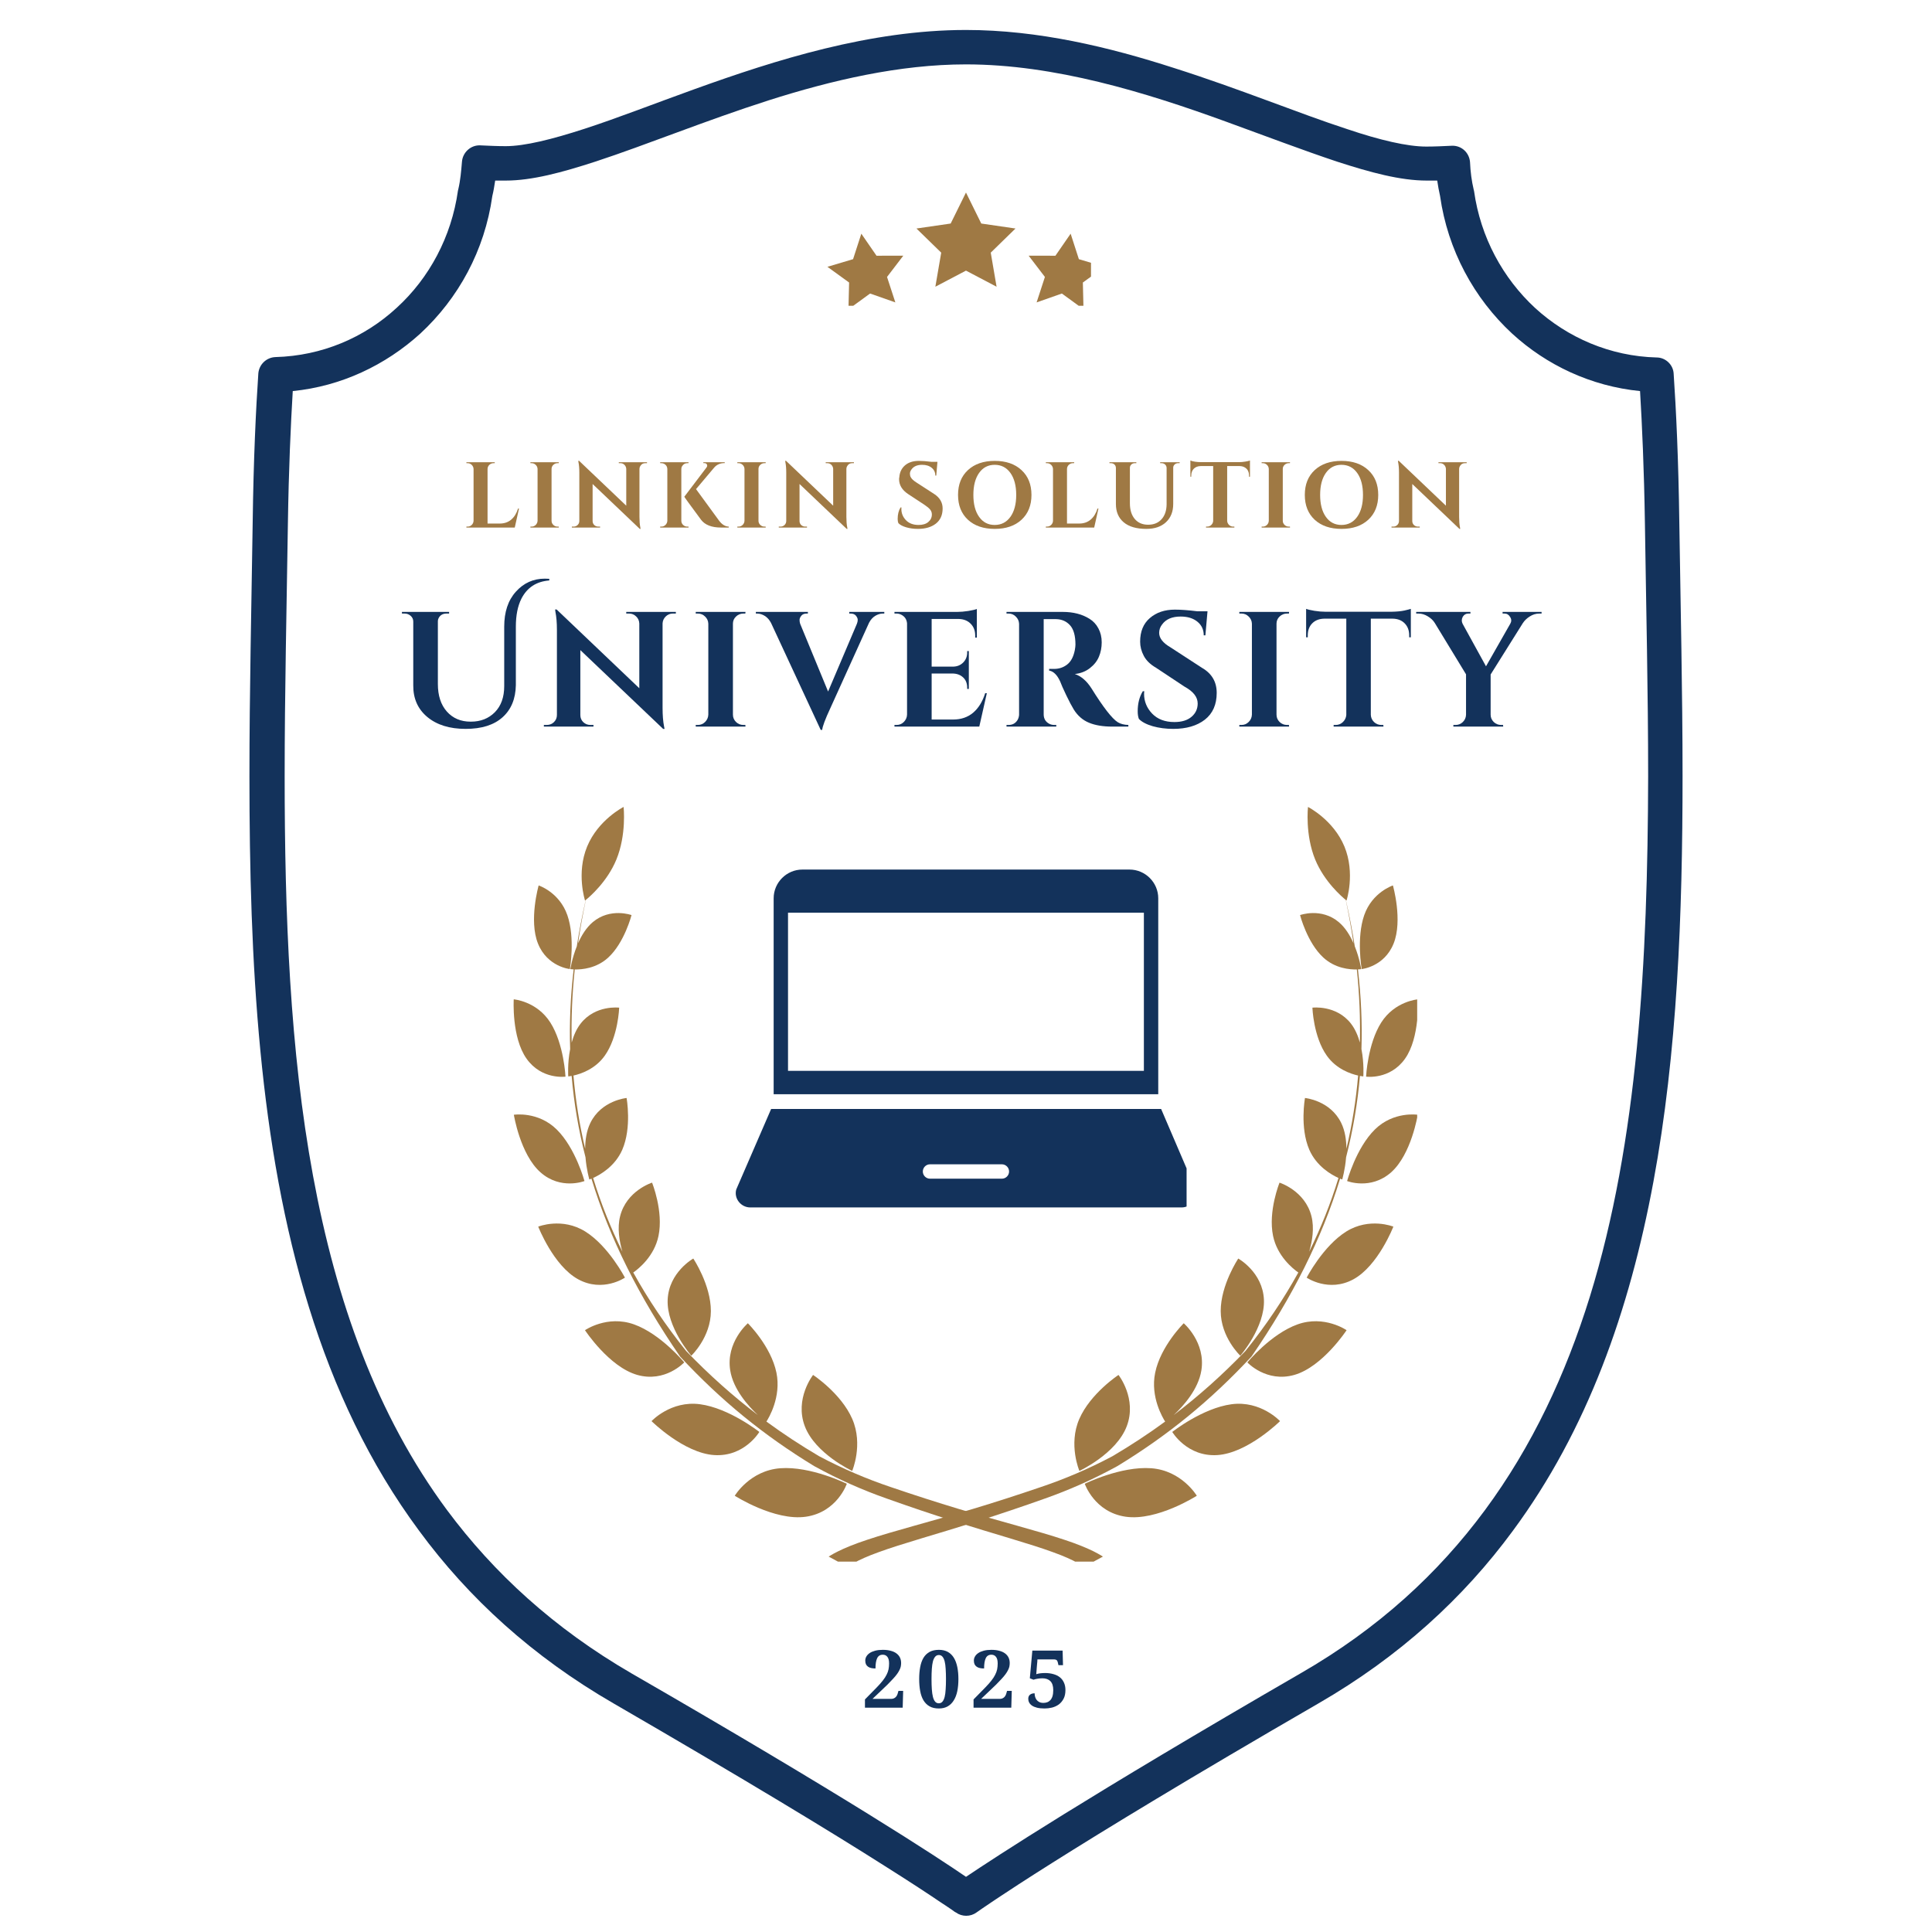
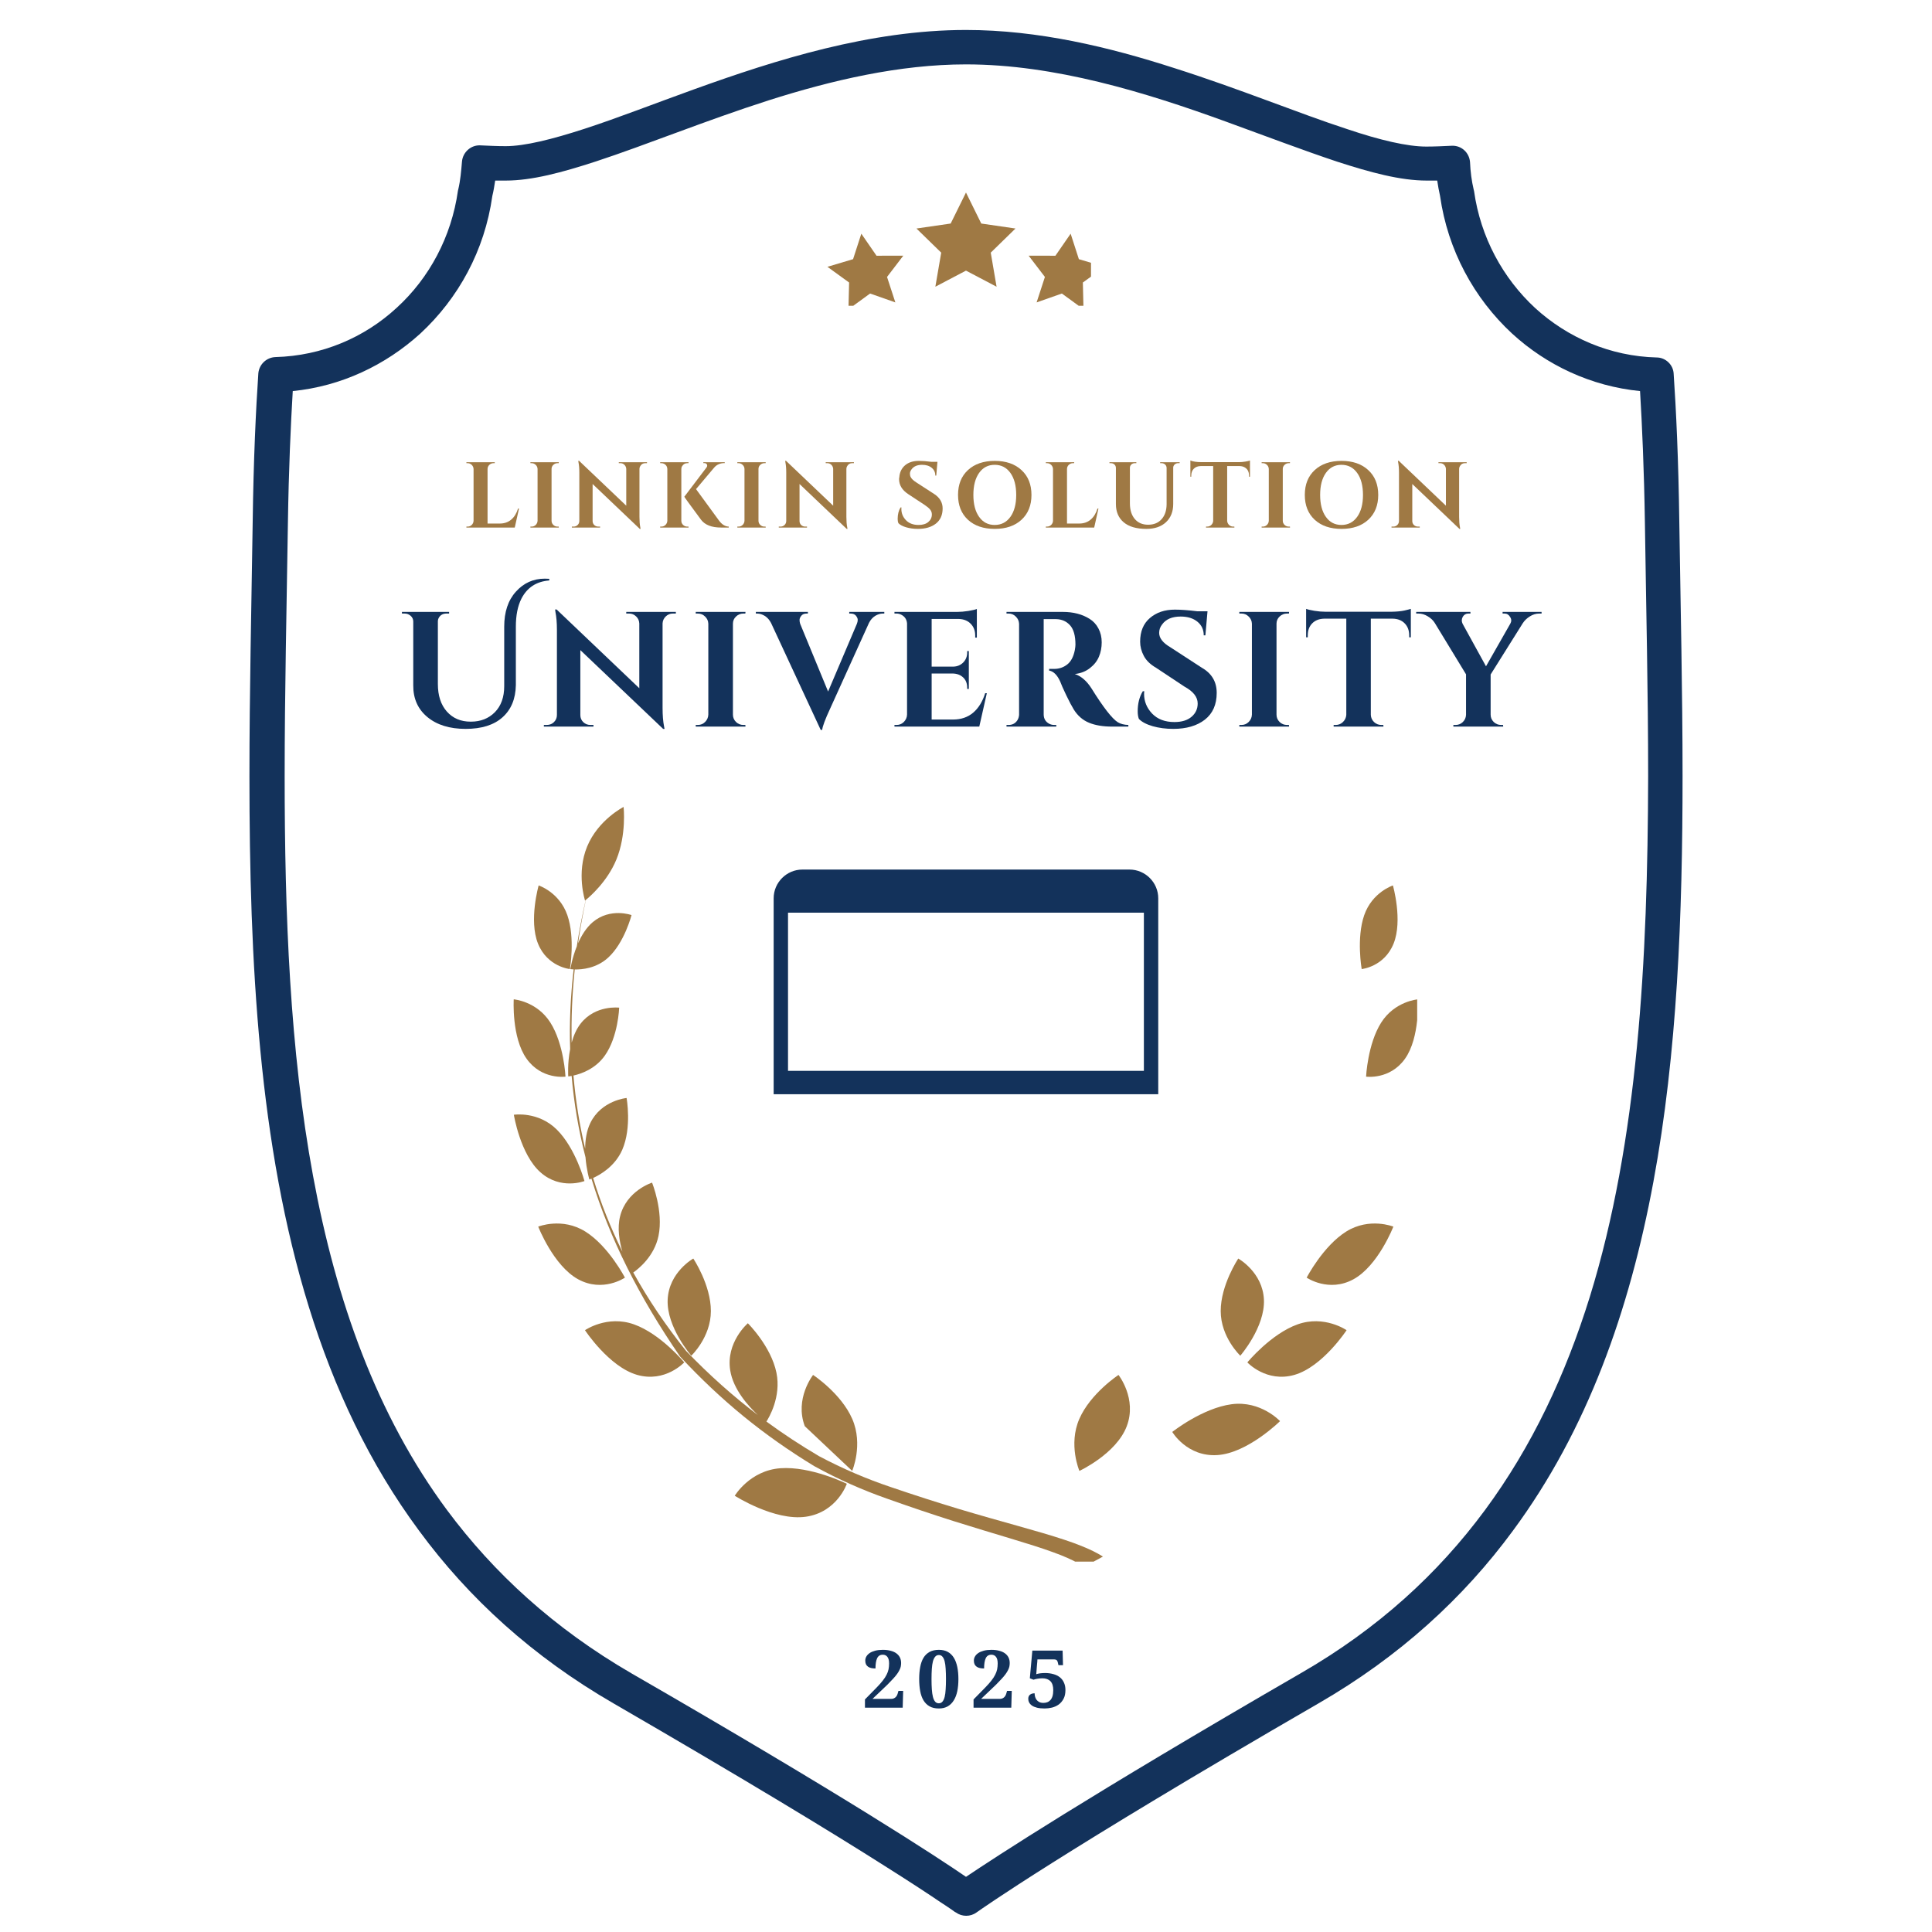
<svg xmlns="http://www.w3.org/2000/svg" width="512" zoomAndPan="magnify" viewBox="0 0 384 384" height="512" preserveAspectRatio="xMidYMid meet" version="1.0">
  <defs>
    <g />
    <clipPath id="13317cae38">
      <path d="M 0.484 0.957 L 285.516 0.957 L 285.516 376 L 0.484 376 Z M 0.484 0.957 " clip-rule="nonzero" />
    </clipPath>
    <clipPath id="8b141e4ad1">
      <path d="M 218 216 L 232.676 216 L 232.676 231 L 218 231 Z M 218 216 " clip-rule="nonzero" />
    </clipPath>
    <clipPath id="10c32aa780">
      <path d="M 222 193 L 232.676 193 L 232.676 210 L 222 210 Z M 222 193 " clip-rule="nonzero" />
    </clipPath>
    <clipPath id="d5528e1308">
      <path d="M 115 155.367 L 222 155.367 L 222 305.383 L 115 305.383 Z M 115 155.367 " clip-rule="nonzero" />
    </clipPath>
    <clipPath id="63d12ffef7">
      <path d="M 63 155.367 L 171 155.367 L 171 305.383 L 63 305.383 Z M 63 155.367 " clip-rule="nonzero" />
    </clipPath>
    <clipPath id="8e4d52cac5">
      <path d="M 133 33.266 L 153 33.266 L 153 52 L 133 52 Z M 133 33.266 " clip-rule="nonzero" />
    </clipPath>
    <clipPath id="136ef45671">
      <path d="M 155 41 L 167.844 41 L 167.844 55.77 L 155 55.77 Z M 155 41 " clip-rule="nonzero" />
    </clipPath>
    <clipPath id="b130a3a075">
      <path d="M 115.336 41 L 131 41 L 131 55.77 L 115.336 55.77 Z M 115.336 41 " clip-rule="nonzero" />
    </clipPath>
    <clipPath id="61c35f8466">
      <path d="M 97 215 L 186.844 215 L 186.844 235 L 97 235 Z M 97 215 " clip-rule="nonzero" />
    </clipPath>
    <clipPath id="432c874fa4">
      <path d="M 104 167.832 L 182 167.832 L 182 213 L 104 213 Z M 104 167.832 " clip-rule="nonzero" />
    </clipPath>
    <clipPath id="64e64db883">
      <rect x="0" width="203" y="0" height="26" />
    </clipPath>
    <clipPath id="9be4aad73e">
      <rect x="0" width="232" y="0" height="44" />
    </clipPath>
    <clipPath id="c2247f27b5">
      <rect x="0" width="45" y="0" height="23" />
    </clipPath>
    <clipPath id="1316077eab">
      <rect x="0" width="287" y="0" height="377" />
    </clipPath>
  </defs>
  <rect x="-38.4" width="460.8" fill="#ffffff" y="-38.4" height="460.8" fill-opacity="1" />
  <rect x="-38.4" width="460.8" fill="#ffffff" y="-38.4" height="460.8" fill-opacity="1" />
  <g transform="matrix(1, 0, 0, 1, 49, 5)">
    <g clip-path="url(#1316077eab)">
      <g clip-path="url(#13317cae38)">
        <path fill="#13325b" d="M 284.777 98.883 C 284.617 86.492 284.133 76.273 283.652 69.27 C 283.57 67.5 282.043 66.051 280.273 66.051 C 271.02 65.812 262.57 62.109 256.133 56.234 C 249.695 50.281 245.27 42.156 243.98 32.98 L 243.902 32.66 C 243.5 30.969 243.258 29.121 243.176 27.188 C 243.016 25.34 241.488 23.891 239.559 23.969 C 237.867 24.051 236.098 24.133 234.488 24.133 C 230.707 24.133 225.234 22.844 218.797 20.672 C 209.141 17.531 197.312 12.625 184.359 8.52 C 171.402 4.336 157.324 0.957 143 0.957 C 123.93 0.957 105.184 6.91 89.09 12.703 C 81.043 15.602 73.641 18.5 67.203 20.59 C 60.766 22.684 55.293 24.051 51.512 24.051 C 49.824 24.051 48.133 23.969 46.441 23.891 C 44.594 23.809 42.984 25.258 42.824 27.109 C 42.66 29.039 42.5 30.891 42.098 32.578 L 42.02 32.902 C 40.73 42.074 36.305 50.281 29.867 56.156 C 23.43 62.109 14.98 65.73 5.727 65.973 C 3.957 66.051 2.512 67.422 2.348 69.191 C 1.867 76.191 1.383 86.41 1.223 98.801 C 0.98 115.457 0.578 132.434 0.578 149.332 C 0.578 186.184 2.43 222.637 12.406 254.82 C 17.395 270.914 24.395 285.879 34.293 299.238 C 44.109 312.594 56.824 324.262 72.996 333.594 C 99.387 348.883 116.445 359.262 126.828 365.863 C 132.059 369.16 135.598 371.492 137.852 373.023 C 138.977 373.746 139.781 374.309 140.266 374.633 C 140.504 374.793 140.668 374.953 140.828 375.035 L 140.988 375.113 C 142.195 376 143.887 376 145.094 375.113 C 145.898 374.551 161.828 363.207 213.004 333.594 C 229.176 324.262 241.891 312.594 251.707 299.238 C 266.512 279.203 274.879 255.465 279.629 229.879 C 284.375 204.289 285.422 176.852 285.422 149.254 C 285.422 132.434 285.02 115.457 284.777 98.883 Z M 266.996 252.73 C 262.168 268.258 255.488 282.5 246.156 295.133 C 236.82 307.766 224.914 318.711 209.543 327.562 C 166.977 352.184 148.633 364.254 143 368.035 C 137.367 364.172 119.023 352.102 76.457 327.562 C 61.086 318.629 49.18 307.688 39.844 295.133 C 25.844 276.227 17.797 253.535 13.211 228.672 C 8.625 203.809 7.578 176.77 7.578 149.332 C 7.578 132.598 7.98 115.617 8.223 98.961 C 8.383 88.34 8.785 79.41 9.188 72.73 C 18.844 71.766 27.613 67.582 34.535 61.305 C 42.098 54.305 47.328 44.809 48.855 33.949 C 49.098 32.98 49.258 31.938 49.422 30.891 C 50.145 30.891 50.789 30.891 51.512 30.891 C 56.742 30.891 62.695 29.281 69.375 27.109 C 79.434 23.809 91.18 18.98 103.734 14.957 C 116.367 10.934 129.805 7.797 143 7.797 C 160.621 7.797 178.645 13.348 194.578 19.141 C 202.543 22.039 209.945 24.855 216.703 27.109 C 223.383 29.281 229.336 30.891 234.566 30.891 C 235.293 30.891 236.016 30.891 236.66 30.891 C 236.82 31.938 236.98 32.902 237.223 33.949 C 238.754 44.73 243.98 54.305 251.547 61.305 C 258.387 67.582 267.238 71.766 276.973 72.73 C 277.375 79.41 277.777 88.34 277.938 98.961 C 278.18 115.617 278.582 132.516 278.582 149.332 C 278.5 185.863 276.57 221.75 266.996 252.73 Z M 266.996 252.73 " fill-opacity="1" fill-rule="nonzero" />
      </g>
      <path fill="#9f7944" d="M 174.953 278.469 C 177.031 272.992 173.312 268.281 173.312 268.281 C 173.312 268.281 167.723 271.945 165.512 277.047 C 163.305 282.145 165.539 287.355 165.539 287.355 C 165.539 287.355 172.879 283.949 174.953 278.469 " fill-opacity="1" fill-rule="nonzero" />
      <path fill="#9f7944" d="M 202.215 253.32 C 201.977 247.855 197.117 245.145 197.117 245.145 C 197.117 245.145 193.621 250.367 193.625 255.59 C 193.633 260.809 197.52 264.457 197.52 264.457 C 197.52 264.457 202.453 258.789 202.215 253.32 " fill-opacity="1" fill-rule="nonzero" />
-       <path fill="#9f7944" d="M 179.816 286.824 C 173.742 286.375 166.605 289.914 166.605 289.914 C 166.605 289.914 168.52 295.559 174.742 296.461 C 180.969 297.359 188.875 292.293 188.875 292.293 C 188.875 292.293 185.895 287.273 179.816 286.824 " fill-opacity="1" fill-rule="nonzero" />
      <path fill="#9f7944" d="M 195.789 274.102 C 189.98 274.871 183.996 279.609 183.996 279.609 C 183.996 279.609 186.938 284.598 192.965 284.207 C 198.992 283.816 205.418 277.461 205.418 277.461 C 205.418 277.461 201.602 273.336 195.789 274.102 " fill-opacity="1" fill-rule="nonzero" />
      <path fill="#9f7944" d="M 208.91 258.227 C 203.59 260.125 198.922 265.789 198.922 265.789 C 198.922 265.789 202.703 269.871 208.289 268.266 C 213.879 266.656 218.645 259.387 218.645 259.387 C 218.645 259.387 214.234 256.328 208.91 258.227 " fill-opacity="1" fill-rule="nonzero" />
      <path fill="#9f7944" d="M 218.574 239.777 C 213.957 242.668 210.711 248.941 210.711 248.941 C 210.711 248.941 215.09 251.953 220.008 249.266 C 224.93 246.574 227.941 238.801 227.941 238.801 C 227.941 238.801 223.199 236.891 218.574 239.777 " fill-opacity="1" fill-rule="nonzero" />
      <g clip-path="url(#8b141e4ad1)">
-         <path fill="#9f7944" d="M 224.25 219.508 C 220.52 223.195 218.75 229.742 218.75 229.742 C 218.75 229.742 223.445 231.59 227.492 228.012 C 231.535 224.43 232.781 216.566 232.781 216.566 C 232.781 216.566 227.98 215.816 224.25 219.508 " fill-opacity="1" fill-rule="nonzero" />
-       </g>
+         </g>
      <g clip-path="url(#10c32aa780)">
        <path fill="#9f7944" d="M 225.523 198.246 C 222.824 202.5 222.52 208.992 222.52 208.992 C 222.52 208.992 227.254 209.664 230.258 205.43 C 233.258 201.199 232.805 193.625 232.805 193.625 C 232.805 193.625 228.227 193.984 225.523 198.246 " fill-opacity="1" fill-rule="nonzero" />
      </g>
      <path fill="#9f7944" d="M 227.984 182.555 C 229.848 177.949 227.852 170.988 227.852 170.988 C 227.852 170.988 223.738 172.328 222.148 176.898 C 220.562 181.469 221.645 187.609 221.645 187.609 C 221.645 187.609 226.121 187.172 227.984 182.555 " fill-opacity="1" fill-rule="nonzero" />
      <g clip-path="url(#d5528e1308)">
-         <path fill="#9f7944" d="M 199.746 264.621 C 207.887 252.773 213.75 241.137 217.355 229.27 C 217.621 229.379 217.777 229.43 217.777 229.43 C 217.777 229.43 218.352 227.496 218.547 225.012 C 219.906 219.691 220.832 214.32 221.297 208.848 C 221.711 208.926 221.969 208.945 221.969 208.945 C 221.969 208.945 222.156 206.379 221.598 203.52 C 221.762 198.344 221.531 193.074 220.902 187.676 C 221.309 187.66 221.555 187.621 221.555 187.621 C 221.555 187.621 221.227 185.469 220.273 183.09 C 219.801 180.066 219.211 177 218.504 173.887 C 218.582 173.949 218.633 173.992 218.633 173.992 C 218.633 173.992 220.414 168.578 218.215 163.25 C 216.016 157.934 210.973 155.387 210.973 155.387 C 210.973 155.387 210.367 160.867 212.402 165.836 C 214.219 170.25 217.719 173.25 218.48 173.863 C 219.09 176.758 219.609 179.633 220.027 182.496 C 219.348 180.953 218.402 179.383 217.102 178.285 C 213.617 175.34 209.398 176.879 209.398 176.879 C 209.398 176.879 210.789 182.348 214.031 185.328 C 216.379 187.484 219.266 187.723 220.684 187.684 C 221.191 192.574 221.398 197.418 221.289 202.219 C 220.918 200.879 220.363 199.551 219.523 198.461 C 216.586 194.68 211.852 195.281 211.852 195.281 C 211.852 195.281 212.039 201.062 214.715 204.824 C 216.598 207.48 219.426 208.438 220.938 208.773 C 220.516 213.684 219.75 218.531 218.609 223.32 C 218.598 221.602 218.348 219.777 217.586 218.211 C 215.398 213.691 210.375 213.234 210.375 213.234 C 210.375 213.234 209.312 219.09 211.234 223.516 C 212.68 226.836 215.645 228.504 217.031 229.129 C 215.52 234.086 213.582 238.977 211.211 243.777 C 211.836 241.656 212.25 239.066 211.664 236.742 C 210.387 231.645 205.316 230.062 205.316 230.062 C 205.316 230.062 203.012 235.727 204.031 240.648 C 204.871 244.684 207.961 247.156 209.051 247.922 C 206.117 253.23 202.629 258.43 198.543 263.516 C 193.922 268.309 189.254 272.469 184.289 276.25 C 186.199 274.461 189.184 271.137 189.781 267.383 C 190.68 261.785 186.277 258.008 186.277 258.008 C 186.277 258.008 181.676 262.555 180.598 267.844 C 179.602 272.668 182.137 276.855 182.582 277.547 C 179.262 279.98 175.801 282.254 172.117 284.43 C 167.379 286.953 162.586 288.977 157.922 290.547 C 153.191 292.164 148.652 293.621 144.41 294.898 C 135.926 297.445 128.535 299.312 123.41 301.027 C 120.84 301.867 118.867 302.695 117.59 303.332 C 116.957 303.652 116.473 303.906 116.172 304.098 C 115.863 304.285 115.703 304.383 115.703 304.383 C 117.207 305.211 117.973 305.621 119.523 306.41 C 119.523 306.41 119.633 306.336 119.848 306.191 C 120.047 306.043 120.398 305.836 120.863 305.57 C 121.816 305.051 123.367 304.316 125.621 303.512 C 130.078 301.867 137.156 299.934 145.449 297.312 C 149.59 295.992 154.027 294.508 158.699 292.844 C 163.449 291.172 168.309 289.031 173.113 286.387 C 183.141 280.27 191.531 273.438 199.746 264.621 " fill-opacity="1" fill-rule="nonzero" />
-       </g>
-       <path fill="#9f7944" d="M 110.961 278.469 C 108.891 272.992 112.605 268.281 112.605 268.281 C 112.605 268.281 118.195 271.945 120.402 277.047 C 122.609 282.145 120.379 287.355 120.379 287.355 C 120.379 287.355 113.035 283.949 110.961 278.469 " fill-opacity="1" fill-rule="nonzero" />
+         </g>
+       <path fill="#9f7944" d="M 110.961 278.469 C 108.891 272.992 112.605 268.281 112.605 268.281 C 112.605 268.281 118.195 271.945 120.402 277.047 C 122.609 282.145 120.379 287.355 120.379 287.355 " fill-opacity="1" fill-rule="nonzero" />
      <path fill="#9f7944" d="M 83.703 253.324 C 83.941 247.855 88.797 245.145 88.797 245.145 C 88.797 245.145 92.297 250.367 92.293 255.59 C 92.281 260.809 88.402 264.457 88.402 264.457 C 88.402 264.457 83.465 258.789 83.703 253.324 " fill-opacity="1" fill-rule="nonzero" />
      <path fill="#9f7944" d="M 106.102 286.824 C 112.176 286.379 119.309 289.914 119.309 289.914 C 119.309 289.914 117.398 295.559 111.172 296.461 C 104.949 297.359 97.039 292.293 97.039 292.293 C 97.039 292.293 100.027 287.273 106.102 286.824 " fill-opacity="1" fill-rule="nonzero" />
-       <path fill="#9f7944" d="M 90.125 274.102 C 95.938 274.871 101.922 279.609 101.922 279.609 C 101.922 279.609 98.977 284.598 92.949 284.207 C 86.922 283.816 80.5 277.461 80.5 277.461 C 80.5 277.461 84.316 273.336 90.125 274.102 " fill-opacity="1" fill-rule="nonzero" />
      <path fill="#9f7944" d="M 77.004 258.227 C 82.328 260.125 86.996 265.785 86.996 265.785 C 86.996 265.785 83.215 269.871 77.625 268.266 C 72.039 266.656 67.27 259.387 67.27 259.387 C 67.27 259.387 71.684 256.328 77.004 258.227 " fill-opacity="1" fill-rule="nonzero" />
      <path fill="#9f7944" d="M 67.34 239.781 C 71.957 242.668 75.207 248.941 75.207 248.941 C 75.207 248.941 70.824 251.953 65.91 249.266 C 60.992 246.574 57.977 238.801 57.977 238.801 C 57.977 238.801 62.723 236.891 67.34 239.781 " fill-opacity="1" fill-rule="nonzero" />
      <path fill="#9f7944" d="M 61.664 219.508 C 65.398 223.195 67.168 229.742 67.168 229.742 C 67.168 229.742 62.469 231.59 58.426 228.012 C 54.383 224.43 53.133 216.566 53.133 216.566 C 53.133 216.566 57.934 215.816 61.664 219.508 " fill-opacity="1" fill-rule="nonzero" />
      <path fill="#9f7944" d="M 60.391 198.246 C 63.094 202.5 63.395 208.992 63.395 208.992 C 63.395 208.992 58.664 209.66 55.664 205.43 C 52.656 201.199 53.109 193.625 53.109 193.625 C 53.109 193.625 57.688 193.984 60.391 198.246 " fill-opacity="1" fill-rule="nonzero" />
      <path fill="#9f7944" d="M 57.934 182.555 C 56.07 177.945 58.062 170.988 58.062 170.988 C 58.062 170.988 62.18 172.328 63.766 176.898 C 65.355 181.469 64.27 187.609 64.27 187.609 C 64.27 187.609 59.793 187.172 57.934 182.555 " fill-opacity="1" fill-rule="nonzero" />
      <g clip-path="url(#63d12ffef7)">
        <path fill="#9f7944" d="M 86.168 264.621 C 78.031 252.773 72.164 241.137 68.559 229.27 C 68.293 229.375 68.137 229.43 68.137 229.43 C 68.137 229.43 67.566 227.496 67.371 225.012 C 66.008 219.691 65.082 214.316 64.617 208.848 C 64.203 208.922 63.945 208.941 63.945 208.941 C 63.945 208.941 63.762 206.379 64.32 203.52 C 64.152 198.344 64.387 193.074 65.016 187.676 C 64.605 187.656 64.359 187.621 64.359 187.621 C 64.359 187.621 64.691 185.469 65.645 183.09 C 66.113 180.066 66.703 176.996 67.414 173.887 C 67.336 173.945 67.281 173.988 67.281 173.988 C 67.281 173.988 65.504 168.574 67.699 163.25 C 69.898 157.934 74.945 155.383 74.945 155.383 C 74.945 155.383 75.551 160.867 73.512 165.836 C 71.699 170.25 68.199 173.25 67.438 173.863 C 66.824 176.754 66.305 179.629 65.887 182.496 C 66.566 180.953 67.516 179.379 68.812 178.285 C 72.301 175.34 76.52 176.879 76.52 176.879 C 76.52 176.879 75.129 182.348 71.887 185.328 C 69.535 187.484 66.652 187.719 65.234 187.684 C 64.723 192.574 64.516 197.418 64.625 202.219 C 64.996 200.879 65.551 199.547 66.395 198.461 C 69.328 194.68 74.066 195.281 74.066 195.281 C 74.066 195.281 73.879 201.062 71.203 204.824 C 69.32 207.48 66.488 208.438 64.98 208.773 C 65.398 213.68 66.168 218.527 67.305 223.32 C 67.32 221.598 67.566 219.777 68.328 218.211 C 70.52 213.691 75.539 213.234 75.539 213.234 C 75.539 213.234 76.605 219.09 74.684 223.516 C 73.238 226.836 70.273 228.504 68.887 229.129 C 70.398 234.086 72.332 238.977 74.707 243.777 C 74.082 241.652 73.668 239.066 74.25 236.742 C 75.531 231.645 80.602 230.059 80.602 230.059 C 80.602 230.059 82.906 235.727 81.883 240.648 C 81.047 244.684 77.957 247.156 76.867 247.922 C 79.801 253.23 83.289 258.43 87.375 263.516 C 91.992 268.309 96.664 272.469 101.629 276.25 C 99.719 274.457 96.734 271.137 96.137 267.383 C 95.238 261.785 99.641 258.008 99.641 258.008 C 99.641 258.008 104.238 262.555 105.324 267.84 C 106.312 272.668 103.781 276.855 103.332 277.547 C 106.652 279.98 110.113 282.254 113.801 284.43 C 118.543 286.949 123.328 288.977 127.992 290.547 C 132.727 292.16 137.266 293.621 141.508 294.898 C 149.992 297.445 157.383 299.312 162.512 301.027 C 165.078 301.867 167.047 302.695 168.328 303.328 C 168.961 303.652 169.441 303.906 169.746 304.098 C 170.055 304.285 170.215 304.383 170.215 304.383 C 168.707 305.211 167.941 305.621 166.395 306.41 C 166.395 306.41 166.285 306.336 166.07 306.191 C 165.867 306.043 165.52 305.836 165.055 305.57 C 164.102 305.051 162.551 304.316 160.297 303.512 C 155.84 301.867 148.762 299.934 140.473 297.312 C 136.324 295.992 131.887 294.508 127.219 292.84 C 122.469 291.172 117.605 289.031 112.805 286.387 C 102.773 280.266 94.387 273.438 86.168 264.621 " fill-opacity="1" fill-rule="nonzero" />
      </g>
      <g clip-path="url(#8e4d52cac5)">
        <path fill="#9f7944" d="M 142.996 33.266 L 146.035 39.43 L 152.836 40.418 L 147.918 45.215 L 149.078 51.988 L 142.996 48.789 L 136.91 51.988 L 138.074 45.215 L 133.152 40.418 L 139.953 39.43 Z M 142.996 33.266 " fill-opacity="1" fill-rule="nonzero" />
      </g>
      <g clip-path="url(#136ef45671)">
        <path fill="#9f7944" d="M 163.797 41.449 L 165.434 46.512 L 170.535 48.031 L 166.227 51.152 L 166.355 56.473 L 162.055 53.34 L 157.035 55.105 L 158.684 50.047 L 155.453 45.82 L 160.773 45.828 Z M 163.797 41.449 " fill-opacity="1" fill-rule="nonzero" />
      </g>
      <g clip-path="url(#b130a3a075)">
        <path fill="#9f7944" d="M 122.195 41.449 L 120.555 46.512 L 115.457 48.031 L 119.766 51.152 L 119.637 56.473 L 123.938 53.34 L 128.957 55.105 L 127.305 50.047 L 130.535 45.82 L 125.215 45.828 Z M 122.195 41.449 " fill-opacity="1" fill-rule="nonzero" />
      </g>
      <g clip-path="url(#61c35f8466)">
-         <path fill="#13325b" d="M 97.336 231.414 C 96.836 233.203 98.266 234.988 100.125 234.988 L 185.855 234.988 C 187.711 234.988 189.07 233.203 188.641 231.414 L 181.781 215.414 L 104.27 215.414 Z M 135.844 226.414 L 150.133 226.414 C 150.918 226.414 151.562 227.059 151.562 227.844 C 151.562 228.629 150.918 229.273 150.133 229.273 L 135.844 229.273 C 135.059 229.273 134.418 228.629 134.418 227.844 C 134.418 227.059 135.059 226.414 135.844 226.414 Z M 135.844 226.414 " fill-opacity="1" fill-rule="nonzero" />
-       </g>
+         </g>
      <g clip-path="url(#432c874fa4)">
        <path fill="#13325b" d="M 104.77 173.547 L 104.77 212.484 L 181.211 212.484 L 181.211 173.547 C 181.211 170.402 178.641 167.832 175.496 167.832 L 110.484 167.832 C 107.34 167.832 104.77 170.402 104.77 173.547 Z M 107.625 176.406 L 178.355 176.406 L 178.355 207.84 L 107.625 207.84 Z M 107.625 176.406 " fill-opacity="1" fill-rule="nonzero" />
      </g>
      <g transform="matrix(1, 0, 0, 1, 42, 81)">
        <g clip-path="url(#64e64db883)">
          <g fill="#9f7944" fill-opacity="1">
            <g transform="translate(0.922, 18.855)">
              <g>
                <path d="M 1.016 -0.188 C 1.336 -0.188 1.613 -0.301 1.844 -0.531 C 2.07 -0.758 2.191 -1.035 2.203 -1.359 L 2.203 -11.625 C 2.191 -11.945 2.07 -12.223 1.844 -12.453 C 1.613 -12.68 1.336 -12.797 1.016 -12.797 L 0.781 -12.797 L 0.781 -12.984 L 6.422 -12.984 L 6.406 -12.797 L 6.172 -12.797 C 5.848 -12.797 5.566 -12.68 5.328 -12.453 C 5.098 -12.223 4.984 -11.945 4.984 -11.625 L 4.984 -0.797 L 7.422 -0.797 C 8.316 -0.797 9.07 -1.055 9.688 -1.578 C 10.301 -2.098 10.754 -2.832 11.047 -3.781 L 11.234 -3.781 L 10.391 0 L 0.781 0 L 0.781 -0.188 Z M 1.016 -0.188 " />
              </g>
            </g>
          </g>
          <g fill="#9f7944" fill-opacity="1">
            <g transform="translate(13.642, 18.855)">
              <g>
                <path d="M 1.016 -0.188 C 1.336 -0.188 1.613 -0.301 1.844 -0.531 C 2.07 -0.758 2.191 -1.035 2.203 -1.359 L 2.203 -11.641 C 2.191 -11.961 2.07 -12.234 1.844 -12.453 C 1.613 -12.68 1.336 -12.797 1.016 -12.797 L 0.781 -12.797 L 0.781 -12.984 L 6.422 -12.984 L 6.406 -12.797 L 6.172 -12.797 C 5.848 -12.797 5.566 -12.68 5.328 -12.453 C 5.098 -12.234 4.984 -11.961 4.984 -11.641 L 4.984 -1.359 C 4.984 -1.035 5.098 -0.758 5.328 -0.531 C 5.566 -0.301 5.848 -0.188 6.172 -0.188 L 6.406 -0.188 L 6.422 0 L 0.781 0 L 0.781 -0.188 Z M 1.016 -0.188 " />
              </g>
            </g>
          </g>
          <g fill="#9f7944" fill-opacity="1">
            <g transform="translate(22.098, 18.855)">
              <g>
                <path d="M 15.156 -12.797 C 14.719 -12.797 14.391 -12.609 14.172 -12.234 C 14.066 -12.078 14.008 -11.895 14 -11.688 L 14 -2.109 C 14 -1.285 14.055 -0.586 14.172 -0.016 L 14.219 0.266 L 14.062 0.266 L 4.688 -8.656 L 4.688 -1.297 C 4.688 -0.984 4.797 -0.719 5.016 -0.5 C 5.242 -0.289 5.516 -0.188 5.828 -0.188 L 6.172 -0.188 L 6.172 0 L 0.562 0 L 0.562 -0.188 L 0.891 -0.188 C 1.211 -0.188 1.484 -0.289 1.703 -0.5 C 1.93 -0.719 2.047 -0.988 2.047 -1.312 L 2.047 -10.938 C 2.047 -11.758 1.988 -12.441 1.875 -12.984 L 1.844 -13.266 L 2 -13.266 L 11.375 -4.344 L 11.375 -11.672 C 11.352 -11.984 11.234 -12.25 11.016 -12.469 C 10.797 -12.688 10.531 -12.797 10.219 -12.797 L 9.891 -12.797 L 9.891 -12.984 L 15.5 -12.984 L 15.5 -12.797 Z M 15.156 -12.797 " />
              </g>
            </g>
          </g>
          <g fill="#9f7944" fill-opacity="1">
            <g transform="translate(39.435, 18.855)">
              <g>
                <path d="M 1.016 -0.188 C 1.336 -0.188 1.613 -0.301 1.844 -0.531 C 2.07 -0.758 2.191 -1.035 2.203 -1.359 L 2.203 -11.641 C 2.191 -12.086 1.988 -12.426 1.594 -12.656 C 1.414 -12.75 1.223 -12.797 1.016 -12.797 L 0.781 -12.797 L 0.781 -12.984 L 6.422 -12.984 L 6.406 -12.797 L 6.172 -12.797 C 5.734 -12.797 5.395 -12.602 5.156 -12.219 C 5.039 -12.051 4.984 -11.859 4.984 -11.641 L 4.984 -1.359 C 4.984 -1.035 5.098 -0.758 5.328 -0.531 C 5.566 -0.301 5.848 -0.188 6.172 -0.188 L 6.406 -0.188 L 6.422 0 L 0.781 0 L 0.781 -0.188 Z M 14.406 0 L 12.891 0 C 11.016 0 9.688 -0.516 8.906 -1.547 C 6.688 -4.547 5.578 -6.07 5.578 -6.125 L 9.984 -11.938 C 10.078 -12.062 10.125 -12.172 10.125 -12.266 C 10.125 -12.367 10.109 -12.457 10.078 -12.531 C 9.973 -12.719 9.797 -12.812 9.547 -12.812 L 9.359 -12.812 L 9.359 -12.984 L 13.609 -12.984 L 13.609 -12.812 L 13.547 -12.812 C 12.711 -12.812 12.035 -12.516 11.516 -11.922 L 7.906 -7.641 L 12.516 -1.328 C 13.086 -0.586 13.719 -0.207 14.406 -0.188 Z M 14.406 0 " />
              </g>
            </g>
          </g>
          <g fill="#9f7944" fill-opacity="1">
            <g transform="translate(54.77, 18.855)">
              <g>
                <path d="M 1.016 -0.188 C 1.336 -0.188 1.613 -0.301 1.844 -0.531 C 2.07 -0.758 2.191 -1.035 2.203 -1.359 L 2.203 -11.641 C 2.191 -11.961 2.07 -12.234 1.844 -12.453 C 1.613 -12.68 1.336 -12.797 1.016 -12.797 L 0.781 -12.797 L 0.781 -12.984 L 6.422 -12.984 L 6.406 -12.797 L 6.172 -12.797 C 5.848 -12.797 5.566 -12.68 5.328 -12.453 C 5.098 -12.234 4.984 -11.961 4.984 -11.641 L 4.984 -1.359 C 4.984 -1.035 5.098 -0.758 5.328 -0.531 C 5.566 -0.301 5.848 -0.188 6.172 -0.188 L 6.406 -0.188 L 6.422 0 L 0.781 0 L 0.781 -0.188 Z M 1.016 -0.188 " />
              </g>
            </g>
          </g>
          <g fill="#9f7944" fill-opacity="1">
            <g transform="translate(63.225, 18.855)">
              <g>
                <path d="M 15.156 -12.797 C 14.719 -12.797 14.391 -12.609 14.172 -12.234 C 14.066 -12.078 14.008 -11.895 14 -11.688 L 14 -2.109 C 14 -1.285 14.055 -0.586 14.172 -0.016 L 14.219 0.266 L 14.062 0.266 L 4.688 -8.656 L 4.688 -1.297 C 4.688 -0.984 4.797 -0.719 5.016 -0.5 C 5.242 -0.289 5.516 -0.188 5.828 -0.188 L 6.172 -0.188 L 6.172 0 L 0.562 0 L 0.562 -0.188 L 0.891 -0.188 C 1.211 -0.188 1.484 -0.289 1.703 -0.5 C 1.93 -0.719 2.047 -0.988 2.047 -1.312 L 2.047 -10.938 C 2.047 -11.758 1.988 -12.441 1.875 -12.984 L 1.844 -13.266 L 2 -13.266 L 11.375 -4.344 L 11.375 -11.672 C 11.352 -11.984 11.234 -12.25 11.016 -12.469 C 10.797 -12.688 10.531 -12.797 10.219 -12.797 L 9.891 -12.797 L 9.891 -12.984 L 15.5 -12.984 L 15.5 -12.797 Z M 15.156 -12.797 " />
              </g>
            </g>
          </g>
          <g fill="#9f7944" fill-opacity="1">
            <g transform="translate(80.562, 18.855)">
              <g />
            </g>
          </g>
          <g fill="#9f7944" fill-opacity="1">
            <g transform="translate(86.496, 18.855)">
              <g>
                <path d="M 0.922 -1.719 C 0.922 -2.613 1.113 -3.375 1.5 -4 L 1.672 -4 C 1.66 -3.906 1.656 -3.805 1.656 -3.703 C 1.656 -2.848 1.957 -2.102 2.562 -1.469 C 3.176 -0.832 4.016 -0.516 5.078 -0.516 C 5.91 -0.516 6.555 -0.711 7.016 -1.109 C 7.484 -1.504 7.719 -2.004 7.719 -2.609 C 7.719 -2.973 7.602 -3.297 7.375 -3.578 C 7.145 -3.859 6.766 -4.176 6.234 -4.531 L 3 -6.656 C 1.801 -7.457 1.203 -8.445 1.203 -9.625 C 1.203 -9.75 1.219 -9.875 1.25 -10 C 1.32 -10.977 1.695 -11.766 2.375 -12.359 C 3.062 -12.953 3.984 -13.25 5.141 -13.25 C 5.816 -13.25 6.656 -13.188 7.656 -13.062 L 8.828 -13.062 L 8.594 -10.328 L 8.406 -10.328 C 8.406 -10.973 8.164 -11.488 7.688 -11.875 C 7.207 -12.27 6.57 -12.469 5.781 -12.469 C 4.82 -12.469 4.125 -12.172 3.688 -11.578 C 3.469 -11.285 3.359 -11 3.359 -10.719 C 3.359 -10.438 3.414 -10.195 3.531 -10 C 3.695 -9.676 4.07 -9.328 4.656 -8.953 L 8.203 -6.656 C 9.305 -5.926 9.859 -4.973 9.859 -3.797 C 9.859 -2.492 9.41 -1.488 8.516 -0.781 C 7.617 -0.082 6.43 0.266 4.953 0.266 C 4.109 0.266 3.332 0.16 2.625 -0.047 C 1.914 -0.254 1.395 -0.531 1.062 -0.875 C 0.969 -1.102 0.922 -1.383 0.922 -1.719 Z M 0.922 -1.719 " />
              </g>
            </g>
          </g>
          <g fill="#9f7944" fill-opacity="1">
            <g transform="translate(98.512, 18.855)">
              <g>
                <path d="M 2.875 -11.422 C 4.195 -12.641 5.973 -13.25 8.203 -13.25 C 10.43 -13.25 12.203 -12.641 13.516 -11.422 C 14.836 -10.211 15.5 -8.566 15.5 -6.484 C 15.5 -4.41 14.836 -2.766 13.516 -1.547 C 12.203 -0.336 10.43 0.266 8.203 0.266 C 5.973 0.266 4.195 -0.336 2.875 -1.547 C 1.562 -2.766 0.906 -4.41 0.906 -6.484 C 0.906 -8.566 1.562 -10.211 2.875 -11.422 Z M 5.094 -2.125 C 5.852 -1.051 6.883 -0.516 8.188 -0.516 C 9.5 -0.516 10.539 -1.051 11.312 -2.125 C 12.082 -3.195 12.469 -4.648 12.469 -6.484 C 12.469 -8.328 12.082 -9.785 11.312 -10.859 C 10.539 -11.93 9.5 -12.469 8.188 -12.469 C 6.883 -12.469 5.852 -11.93 5.094 -10.859 C 4.332 -9.785 3.953 -8.328 3.953 -6.484 C 3.953 -4.648 4.332 -3.195 5.094 -2.125 Z M 5.094 -2.125 " />
              </g>
            </g>
          </g>
          <g fill="#9f7944" fill-opacity="1">
            <g transform="translate(116.09, 18.855)">
              <g>
                <path d="M 1.016 -0.188 C 1.336 -0.188 1.613 -0.301 1.844 -0.531 C 2.07 -0.758 2.191 -1.035 2.203 -1.359 L 2.203 -11.625 C 2.191 -11.945 2.07 -12.223 1.844 -12.453 C 1.613 -12.68 1.336 -12.797 1.016 -12.797 L 0.781 -12.797 L 0.781 -12.984 L 6.422 -12.984 L 6.406 -12.797 L 6.172 -12.797 C 5.848 -12.797 5.566 -12.68 5.328 -12.453 C 5.098 -12.223 4.984 -11.945 4.984 -11.625 L 4.984 -0.797 L 7.422 -0.797 C 8.316 -0.797 9.07 -1.055 9.688 -1.578 C 10.301 -2.098 10.754 -2.832 11.047 -3.781 L 11.234 -3.781 L 10.391 0 L 0.781 0 L 0.781 -0.188 Z M 1.016 -0.188 " />
              </g>
            </g>
          </g>
          <g fill="#9f7944" fill-opacity="1">
            <g transform="translate(128.81, 18.855)">
              <g>
                <path d="M 14.656 -12.797 L 14.344 -12.797 C 14.082 -12.797 13.859 -12.711 13.672 -12.547 C 13.484 -12.379 13.383 -12.172 13.375 -11.922 L 13.375 -4.688 C 13.375 -3.164 12.895 -1.957 11.938 -1.062 C 10.988 -0.176 9.688 0.266 8.031 0.266 C 6.07 0.266 4.57 -0.172 3.531 -1.047 C 2.5 -1.922 1.984 -3.129 1.984 -4.672 L 1.984 -11.875 C 1.973 -12.238 1.805 -12.508 1.484 -12.688 C 1.336 -12.758 1.176 -12.797 1 -12.797 L 0.703 -12.797 L 0.703 -12.984 L 6.047 -12.984 L 6.047 -12.797 L 5.75 -12.797 C 5.477 -12.797 5.25 -12.711 5.062 -12.547 C 4.875 -12.379 4.773 -12.164 4.766 -11.906 L 4.766 -4.828 C 4.766 -3.516 5.086 -2.473 5.734 -1.703 C 6.379 -0.941 7.266 -0.562 8.391 -0.562 C 9.516 -0.562 10.398 -0.922 11.047 -1.641 C 11.703 -2.359 12.039 -3.336 12.062 -4.578 L 12.062 -11.906 C 12.031 -12.258 11.859 -12.52 11.547 -12.688 C 11.398 -12.758 11.242 -12.797 11.078 -12.797 L 10.781 -12.797 L 10.781 -12.984 L 14.656 -12.984 Z M 14.656 -12.797 " />
              </g>
            </g>
          </g>
          <g fill="#9f7944" fill-opacity="1">
            <g transform="translate(145.332, 18.855)">
              <g>
                <path d="M 7.578 -12.219 L 7.578 -1.328 C 7.598 -1.016 7.723 -0.742 7.953 -0.516 C 8.18 -0.297 8.453 -0.188 8.766 -0.188 L 9 -0.188 L 9.016 0 L 3.375 0 L 3.375 -0.188 L 3.609 -0.188 C 3.922 -0.188 4.191 -0.297 4.422 -0.516 C 4.648 -0.742 4.773 -1.008 4.797 -1.312 L 4.797 -12.219 L 2.297 -12.219 C 1.734 -12.207 1.281 -12.031 0.938 -11.688 C 0.602 -11.344 0.438 -10.891 0.438 -10.328 L 0.438 -10.109 L 0.266 -10.109 L 0.266 -13.328 C 0.766 -13.117 1.492 -13.008 2.453 -13 L 9.922 -13 C 10.305 -13 10.723 -13.035 11.172 -13.109 C 11.617 -13.18 11.93 -13.254 12.109 -13.328 L 12.109 -10.109 L 11.922 -10.109 L 11.922 -10.328 C 11.922 -11.098 11.629 -11.645 11.047 -11.969 C 10.773 -12.125 10.453 -12.207 10.078 -12.219 Z M 7.578 -12.219 " />
              </g>
            </g>
          </g>
          <g fill="#9f7944" fill-opacity="1">
            <g transform="translate(158.979, 18.855)">
              <g>
                <path d="M 1.016 -0.188 C 1.336 -0.188 1.613 -0.301 1.844 -0.531 C 2.07 -0.758 2.191 -1.035 2.203 -1.359 L 2.203 -11.641 C 2.191 -11.961 2.07 -12.234 1.844 -12.453 C 1.613 -12.68 1.336 -12.797 1.016 -12.797 L 0.781 -12.797 L 0.781 -12.984 L 6.422 -12.984 L 6.406 -12.797 L 6.172 -12.797 C 5.848 -12.797 5.566 -12.68 5.328 -12.453 C 5.098 -12.234 4.984 -11.961 4.984 -11.641 L 4.984 -1.359 C 4.984 -1.035 5.098 -0.758 5.328 -0.531 C 5.566 -0.301 5.848 -0.188 6.172 -0.188 L 6.406 -0.188 L 6.422 0 L 0.781 0 L 0.781 -0.188 Z M 1.016 -0.188 " />
              </g>
            </g>
          </g>
          <g fill="#9f7944" fill-opacity="1">
            <g transform="translate(167.435, 18.855)">
              <g>
                <path d="M 2.875 -11.422 C 4.195 -12.641 5.973 -13.25 8.203 -13.25 C 10.43 -13.25 12.203 -12.641 13.516 -11.422 C 14.836 -10.211 15.5 -8.566 15.5 -6.484 C 15.5 -4.41 14.836 -2.766 13.516 -1.547 C 12.203 -0.336 10.43 0.266 8.203 0.266 C 5.973 0.266 4.195 -0.336 2.875 -1.547 C 1.562 -2.766 0.906 -4.41 0.906 -6.484 C 0.906 -8.566 1.562 -10.211 2.875 -11.422 Z M 5.094 -2.125 C 5.852 -1.051 6.883 -0.516 8.188 -0.516 C 9.5 -0.516 10.539 -1.051 11.312 -2.125 C 12.082 -3.195 12.469 -4.648 12.469 -6.484 C 12.469 -8.328 12.082 -9.785 11.312 -10.859 C 10.539 -11.93 9.5 -12.469 8.188 -12.469 C 6.883 -12.469 5.852 -11.93 5.094 -10.859 C 4.332 -9.785 3.953 -8.328 3.953 -6.484 C 3.953 -4.648 4.332 -3.195 5.094 -2.125 Z M 5.094 -2.125 " />
              </g>
            </g>
          </g>
          <g fill="#9f7944" fill-opacity="1">
            <g transform="translate(185.013, 18.855)">
              <g>
                <path d="M 15.156 -12.797 C 14.719 -12.797 14.391 -12.609 14.172 -12.234 C 14.066 -12.078 14.008 -11.895 14 -11.688 L 14 -2.109 C 14 -1.285 14.055 -0.586 14.172 -0.016 L 14.219 0.266 L 14.062 0.266 L 4.688 -8.656 L 4.688 -1.297 C 4.688 -0.984 4.797 -0.719 5.016 -0.5 C 5.242 -0.289 5.516 -0.188 5.828 -0.188 L 6.172 -0.188 L 6.172 0 L 0.562 0 L 0.562 -0.188 L 0.891 -0.188 C 1.211 -0.188 1.484 -0.289 1.703 -0.5 C 1.93 -0.719 2.047 -0.988 2.047 -1.312 L 2.047 -10.938 C 2.047 -11.758 1.988 -12.441 1.875 -12.984 L 1.844 -13.266 L 2 -13.266 L 11.375 -4.344 L 11.375 -11.672 C 11.352 -11.984 11.234 -12.25 11.016 -12.469 C 10.797 -12.688 10.531 -12.797 10.219 -12.797 L 9.891 -12.797 L 9.891 -12.984 L 15.5 -12.984 L 15.5 -12.797 Z M 15.156 -12.797 " />
              </g>
            </g>
          </g>
        </g>
      </g>
      <g transform="matrix(1, 0, 0, 1, 28, 108)">
        <g clip-path="url(#9be4aad73e)">
          <g fill="#13325b" fill-opacity="1">
            <g transform="translate(1.655, 31.418)">
              <g>
                <path d="M 29.625 -29.406 C 29.914 -29.406 30.211 -29.395 30.516 -29.375 L 30.516 -29.047 C 27.953 -28.848 26.102 -27.633 24.969 -25.406 C 24.238 -23.945 23.875 -22.098 23.875 -19.859 L 23.875 -8.234 C 23.82 -5.504 22.938 -3.375 21.219 -1.844 C 19.508 -0.312 17.066 0.453 13.891 0.453 C 10.711 0.453 8.176 -0.332 6.281 -1.906 C 4.395 -3.477 3.461 -5.578 3.484 -8.203 L 3.484 -20.875 C 3.484 -21.332 3.312 -21.711 2.969 -22.016 C 2.633 -22.316 2.234 -22.469 1.766 -22.469 L 1.234 -22.469 L 1.234 -22.797 L 10.609 -22.797 L 10.609 -22.469 L 10.094 -22.469 C 9.414 -22.469 8.914 -22.207 8.594 -21.688 C 8.445 -21.445 8.375 -21.188 8.375 -20.906 L 8.375 -8.469 C 8.375 -6.164 8.969 -4.344 10.156 -3 C 11.352 -1.656 12.926 -0.984 14.875 -0.984 C 14.895 -0.984 14.906 -0.984 14.906 -0.984 C 14.906 -0.984 14.922 -0.984 14.953 -0.984 C 16.879 -0.984 18.461 -1.609 19.703 -2.859 C 20.941 -4.117 21.562 -5.848 21.562 -8.047 L 21.562 -19.859 C 21.562 -22.797 22.336 -25.117 23.891 -26.828 C 25.441 -28.547 27.352 -29.406 29.625 -29.406 Z M 29.625 -29.406 " />
              </g>
            </g>
          </g>
          <g fill="#13325b" fill-opacity="1">
            <g transform="translate(30.114, 31.418)">
              <g>
                <path d="M 26.609 -22.469 C 26.066 -22.469 25.598 -22.273 25.203 -21.891 C 24.816 -21.516 24.609 -21.055 24.578 -20.516 L 24.578 -3.719 C 24.578 -2.258 24.676 -1.031 24.875 -0.031 L 24.969 0.453 L 24.688 0.453 L 8.234 -15.203 L 8.234 -2.281 C 8.234 -1.738 8.426 -1.273 8.812 -0.891 C 9.207 -0.516 9.676 -0.328 10.219 -0.328 L 10.844 -0.328 L 10.844 0 L 0.984 0 L 0.984 -0.328 L 1.562 -0.328 C 2.125 -0.328 2.598 -0.516 2.984 -0.891 C 3.379 -1.273 3.578 -1.75 3.578 -2.312 L 3.578 -19.219 C 3.578 -20.645 3.477 -21.836 3.281 -22.797 L 3.219 -23.281 L 3.516 -23.281 L 19.953 -7.625 L 19.953 -20.484 C 19.93 -21.047 19.723 -21.516 19.328 -21.891 C 18.941 -22.273 18.477 -22.469 17.938 -22.469 L 17.359 -22.469 L 17.359 -22.797 L 27.219 -22.797 L 27.219 -22.469 Z M 26.609 -22.469 " />
              </g>
            </g>
          </g>
          <g fill="#13325b" fill-opacity="1">
            <g transform="translate(59.909, 31.418)">
              <g>
                <path d="M 1.797 -0.328 C 2.359 -0.328 2.836 -0.523 3.234 -0.922 C 3.641 -1.328 3.852 -1.812 3.875 -2.375 L 3.875 -20.453 C 3.852 -21.016 3.641 -21.488 3.234 -21.875 C 2.836 -22.27 2.359 -22.469 1.797 -22.469 L 1.375 -22.469 L 1.375 -22.797 L 11.266 -22.797 L 11.234 -22.469 L 10.844 -22.469 C 10.281 -22.469 9.789 -22.27 9.375 -21.875 C 8.969 -21.488 8.766 -21.016 8.766 -20.453 L 8.766 -2.375 C 8.766 -1.812 8.969 -1.328 9.375 -0.922 C 9.789 -0.523 10.281 -0.328 10.844 -0.328 L 11.234 -0.328 L 11.266 0 L 1.375 0 L 1.375 -0.328 Z M 1.797 -0.328 " />
              </g>
            </g>
          </g>
          <g fill="#13325b" fill-opacity="1">
            <g transform="translate(74.106, 31.418)">
              <g>
                <path d="M 24.656 -22.469 L 24.359 -22.469 C 23.859 -22.469 23.359 -22.316 22.859 -22.016 C 22.359 -21.711 21.945 -21.254 21.625 -20.641 L 13.906 -3.609 C 12.906 -1.461 12.375 -0.039 12.312 0.656 L 12.016 0.656 L 2.141 -20.609 C 1.816 -21.223 1.406 -21.688 0.906 -22 C 0.406 -22.312 -0.102 -22.469 -0.625 -22.469 L -0.875 -22.469 L -0.875 -22.797 L 9.469 -22.797 L 9.469 -22.469 L 9.219 -22.469 C 8.738 -22.469 8.383 -22.32 8.156 -22.031 C 7.926 -21.738 7.812 -21.461 7.812 -21.203 C 7.812 -20.941 7.852 -20.68 7.938 -20.422 L 13.484 -6.969 L 19.203 -20.422 C 19.316 -20.703 19.375 -20.969 19.375 -21.219 C 19.375 -21.469 19.258 -21.738 19.031 -22.031 C 18.801 -22.32 18.445 -22.469 17.969 -22.469 L 17.688 -22.469 L 17.688 -22.797 L 24.656 -22.797 Z M 24.656 -22.469 " />
              </g>
            </g>
          </g>
          <g fill="#13325b" fill-opacity="1">
            <g transform="translate(99.407, 31.418)">
              <g>
                <path d="M 1.797 -0.328 C 2.359 -0.328 2.836 -0.523 3.234 -0.922 C 3.641 -1.328 3.852 -1.812 3.875 -2.375 L 3.875 -20.516 C 3.812 -21.273 3.453 -21.836 2.797 -22.203 C 2.473 -22.379 2.141 -22.469 1.797 -22.469 L 1.375 -22.469 L 1.375 -22.797 L 13.844 -22.797 C 14.508 -22.797 15.242 -22.859 16.047 -22.984 C 16.859 -23.117 17.426 -23.25 17.75 -23.375 L 17.75 -17.688 L 17.422 -17.688 L 17.422 -18.078 C 17.422 -19.047 17.129 -19.828 16.547 -20.422 C 15.973 -21.023 15.203 -21.348 14.234 -21.391 L 8.766 -21.391 L 8.766 -11.922 L 13.062 -11.922 C 13.863 -11.941 14.523 -12.219 15.047 -12.75 C 15.566 -13.281 15.828 -13.938 15.828 -14.719 L 15.828 -15.016 L 16.156 -15.016 L 16.156 -7.484 L 15.828 -7.484 L 15.828 -7.75 C 15.828 -8.832 15.391 -9.633 14.516 -10.156 C 14.086 -10.395 13.613 -10.523 13.094 -10.547 L 8.766 -10.547 L 8.766 -1.406 L 13.031 -1.406 C 14.613 -1.406 15.941 -1.859 17.016 -2.766 C 18.086 -3.68 18.883 -4.973 19.406 -6.641 L 19.734 -6.641 L 18.234 0 L 1.375 0 L 1.375 -0.328 Z M 1.797 -0.328 " />
              </g>
            </g>
          </g>
          <g fill="#13325b" fill-opacity="1">
            <g transform="translate(121.582, 31.418)">
              <g>
                <path d="M 10.359 -21.359 L 8.953 -21.359 C 8.91 -21.359 8.879 -21.359 8.859 -21.359 L 8.859 -2.375 C 8.879 -1.57 9.227 -0.977 9.906 -0.594 C 10.227 -0.414 10.57 -0.328 10.938 -0.328 L 11.359 -0.328 L 11.359 0 L 1.469 0 L 1.469 -0.328 L 1.891 -0.328 C 2.672 -0.328 3.266 -0.66 3.672 -1.328 C 3.848 -1.641 3.945 -1.977 3.969 -2.344 L 3.969 -20.422 C 3.945 -20.984 3.734 -21.461 3.328 -21.859 C 2.93 -22.266 2.453 -22.469 1.891 -22.469 L 1.469 -22.469 L 1.469 -22.797 L 12.641 -22.797 C 14.742 -22.797 16.52 -22.336 17.969 -21.422 C 18.707 -20.973 19.297 -20.336 19.734 -19.516 C 20.172 -18.703 20.391 -17.781 20.391 -16.75 C 20.391 -15.719 20.207 -14.77 19.844 -13.906 C 19.488 -13.039 18.891 -12.281 18.047 -11.625 C 17.211 -10.969 16.211 -10.578 15.047 -10.453 C 16.305 -10.035 17.41 -9.082 18.359 -7.594 C 20.703 -3.832 22.441 -1.594 23.578 -0.875 C 24.141 -0.531 24.844 -0.348 25.688 -0.328 L 25.688 0 L 22.5 0 C 20.656 0 19.113 -0.254 17.875 -0.766 C 16.633 -1.273 15.625 -2.148 14.844 -3.391 C 14.457 -4.016 13.957 -4.961 13.344 -6.234 C 12.738 -7.504 12.336 -8.41 12.141 -8.953 C 11.555 -10.254 10.82 -10.984 9.938 -11.141 L 9.938 -11.469 L 10.938 -11.469 C 11.914 -11.469 12.781 -11.758 13.531 -12.344 C 14.281 -12.926 14.785 -13.879 15.047 -15.203 C 15.129 -15.66 15.172 -16.02 15.172 -16.281 C 15.172 -18.062 14.812 -19.348 14.094 -20.141 C 13.383 -20.93 12.461 -21.336 11.328 -21.359 C 11.109 -21.359 10.785 -21.359 10.359 -21.359 Z M 10.359 -21.359 " />
              </g>
            </g>
          </g>
          <g fill="#13325b" fill-opacity="1">
            <g transform="translate(147.502, 31.418)">
              <g>
                <path d="M 1.625 -3.031 C 1.625 -4.594 1.961 -5.926 2.641 -7.031 L 2.938 -7.031 C 2.906 -6.852 2.891 -6.68 2.891 -6.516 C 2.891 -5.016 3.426 -3.703 4.5 -2.578 C 5.582 -1.461 7.055 -0.906 8.922 -0.906 C 10.379 -0.906 11.516 -1.254 12.328 -1.953 C 13.141 -2.648 13.547 -3.531 13.547 -4.594 C 13.547 -5.875 12.676 -6.988 10.938 -7.938 L 5.281 -11.688 C 4.145 -12.344 3.332 -13.129 2.844 -14.047 C 2.352 -14.973 2.109 -15.914 2.109 -16.875 C 2.109 -18.906 2.754 -20.473 4.047 -21.578 C 5.336 -22.691 6.992 -23.25 9.016 -23.25 C 10.211 -23.25 11.691 -23.141 13.453 -22.922 L 15.5 -22.922 L 15.078 -18.141 L 14.75 -18.141 C 14.75 -19.266 14.332 -20.164 13.5 -20.844 C 12.664 -21.531 11.551 -21.875 10.156 -21.875 C 8.469 -21.875 7.242 -21.352 6.484 -20.312 C 6.086 -19.812 5.891 -19.25 5.891 -18.625 C 5.891 -17.582 6.648 -16.617 8.172 -15.734 L 14.391 -11.688 C 16.348 -10.562 17.328 -8.898 17.328 -6.703 C 17.328 -4.379 16.539 -2.602 14.969 -1.375 C 13.395 -0.156 11.301 0.453 8.688 0.453 C 7.219 0.453 5.859 0.273 4.609 -0.078 C 3.359 -0.441 2.441 -0.926 1.859 -1.531 C 1.703 -1.945 1.625 -2.445 1.625 -3.031 Z M 1.625 -3.031 " />
              </g>
            </g>
          </g>
          <g fill="#13325b" fill-opacity="1">
            <g transform="translate(167.951, 31.418)">
              <g>
                <path d="M 1.797 -0.328 C 2.359 -0.328 2.836 -0.523 3.234 -0.922 C 3.641 -1.328 3.852 -1.812 3.875 -2.375 L 3.875 -20.453 C 3.852 -21.016 3.641 -21.488 3.234 -21.875 C 2.836 -22.27 2.359 -22.469 1.797 -22.469 L 1.375 -22.469 L 1.375 -22.797 L 11.266 -22.797 L 11.234 -22.469 L 10.844 -22.469 C 10.281 -22.469 9.789 -22.27 9.375 -21.875 C 8.969 -21.488 8.766 -21.016 8.766 -20.453 L 8.766 -2.375 C 8.766 -1.812 8.969 -1.328 9.375 -0.922 C 9.789 -0.523 10.281 -0.328 10.844 -0.328 L 11.234 -0.328 L 11.266 0 L 1.375 0 L 1.375 -0.328 Z M 1.797 -0.328 " />
              </g>
            </g>
          </g>
          <g fill="#13325b" fill-opacity="1">
            <g transform="translate(182.149, 31.418)">
              <g>
                <path d="M 13.312 -21.453 L 13.312 -2.344 C 13.332 -1.781 13.547 -1.301 13.953 -0.906 C 14.359 -0.52 14.844 -0.328 15.406 -0.328 L 15.797 -0.328 L 15.828 0 L 5.922 0 L 5.922 -0.328 L 6.344 -0.328 C 6.883 -0.328 7.359 -0.52 7.766 -0.906 C 8.172 -1.301 8.395 -1.77 8.438 -2.312 L 8.438 -21.453 L 4.031 -21.453 C 3.039 -21.43 2.25 -21.117 1.656 -20.516 C 1.07 -19.91 0.781 -19.117 0.781 -18.141 L 0.781 -17.75 L 0.453 -17.75 L 0.453 -23.406 C 0.754 -23.281 1.301 -23.148 2.094 -23.016 C 2.883 -22.891 3.617 -22.828 4.297 -22.828 L 17.422 -22.828 C 18.484 -22.848 19.348 -22.93 20.016 -23.078 C 20.691 -23.234 21.109 -23.344 21.266 -23.406 L 21.266 -17.75 L 20.938 -17.75 L 20.938 -18.141 C 20.938 -19.117 20.641 -19.91 20.047 -20.516 C 19.461 -21.117 18.676 -21.43 17.688 -21.453 Z M 13.312 -21.453 " />
              </g>
            </g>
          </g>
          <g fill="#13325b" fill-opacity="1">
            <g transform="translate(205.463, 31.418)">
              <g>
                <path d="M 23.938 -22.469 L 23.469 -22.469 C 22.82 -22.469 22.203 -22.281 21.609 -21.906 C 21.023 -21.539 20.562 -21.098 20.219 -20.578 L 13.812 -10.359 L 13.812 -2.375 C 13.812 -1.812 14.016 -1.328 14.422 -0.922 C 14.836 -0.523 15.328 -0.328 15.891 -0.328 L 16.281 -0.328 L 16.312 0 L 6.406 0 L 6.406 -0.328 L 6.844 -0.328 C 7.406 -0.328 7.883 -0.52 8.281 -0.906 C 8.688 -1.301 8.898 -1.781 8.922 -2.344 L 8.922 -10.391 L 2.703 -20.609 C 2.379 -21.129 1.914 -21.566 1.312 -21.922 C 0.719 -22.285 0.109 -22.469 -0.516 -22.469 L -0.984 -22.469 L -0.984 -22.797 L 9.797 -22.797 L 9.797 -22.469 L 9.375 -22.469 C 8.895 -22.469 8.523 -22.25 8.266 -21.812 C 8.141 -21.57 8.078 -21.336 8.078 -21.109 C 8.078 -20.891 8.129 -20.672 8.234 -20.453 L 12.891 -11.984 L 17.719 -20.453 C 17.844 -20.672 17.906 -20.891 17.906 -21.109 C 17.906 -21.336 17.832 -21.562 17.688 -21.781 C 17.426 -22.238 17.055 -22.469 16.578 -22.469 L 16.188 -22.469 L 16.188 -22.797 L 23.938 -22.797 Z M 23.938 -22.469 " />
              </g>
            </g>
          </g>
        </g>
      </g>
      <g transform="matrix(1, 0, 0, 1, 121, 317)">
        <g clip-path="url(#c2247f27b5)">
          <g fill="#13325b" fill-opacity="1">
            <g transform="translate(1.354, 17.417)">
              <g>
                <path d="M 7.75 -8.875 C 7.75 -8.625 7.723 -8.379 7.672 -8.141 C 7.617 -7.91 7.523 -7.672 7.391 -7.422 C 7.266 -7.172 7.098 -6.906 6.891 -6.625 C 6.691 -6.352 6.438 -6.051 6.125 -5.719 C 5.82 -5.383 5.469 -5.016 5.062 -4.609 C 4.656 -4.211 4.188 -3.766 3.656 -3.266 L 2.062 -1.75 L 5.766 -1.75 C 6.086 -1.75 6.363 -1.844 6.594 -2.031 C 6.82 -2.219 6.984 -2.488 7.078 -2.844 L 7.219 -3.344 L 8.156 -3.344 L 8.062 0 L 0.562 0 L 0.562 -1.641 L 2.906 -4.031 C 3.395 -4.531 3.797 -4.984 4.109 -5.391 C 4.43 -5.797 4.68 -6.18 4.859 -6.547 C 5.047 -6.91 5.176 -7.27 5.25 -7.625 C 5.32 -7.988 5.359 -8.379 5.359 -8.797 C 5.359 -9.398 5.242 -9.836 5.016 -10.109 C 4.797 -10.391 4.492 -10.531 4.109 -10.531 C 3.578 -10.531 3.203 -10.297 2.984 -9.828 C 2.766 -9.367 2.656 -8.691 2.656 -7.797 C 2.352 -7.797 2.078 -7.82 1.828 -7.875 C 1.578 -7.926 1.363 -8.016 1.188 -8.141 C 1.008 -8.266 0.867 -8.426 0.766 -8.625 C 0.672 -8.832 0.625 -9.078 0.625 -9.359 C 0.625 -9.648 0.695 -9.922 0.844 -10.172 C 0.988 -10.43 1.207 -10.66 1.5 -10.859 C 1.789 -11.055 2.156 -11.211 2.594 -11.328 C 3.031 -11.441 3.535 -11.5 4.109 -11.5 C 4.703 -11.5 5.223 -11.438 5.672 -11.312 C 6.129 -11.195 6.508 -11.023 6.812 -10.797 C 7.125 -10.566 7.359 -10.289 7.516 -9.969 C 7.672 -9.645 7.75 -9.281 7.75 -8.875 Z M 7.75 -8.875 " />
              </g>
            </g>
          </g>
          <g fill="#13325b" fill-opacity="1">
            <g transform="translate(12.147, 17.417)">
              <g>
                <path d="M 8.344 -5.688 C 8.344 -4.812 8.27 -4.016 8.125 -3.297 C 7.977 -2.578 7.742 -1.961 7.422 -1.453 C 7.109 -0.941 6.707 -0.547 6.219 -0.266 C 5.727 0.016 5.141 0.156 4.453 0.156 C 3.723 0.156 3.109 0.016 2.609 -0.266 C 2.117 -0.547 1.719 -0.941 1.406 -1.453 C 1.102 -1.961 0.883 -2.578 0.75 -3.297 C 0.613 -4.023 0.547 -4.828 0.547 -5.703 C 0.547 -6.578 0.613 -7.367 0.75 -8.078 C 0.883 -8.797 1.102 -9.41 1.406 -9.922 C 1.719 -10.43 2.125 -10.82 2.625 -11.094 C 3.125 -11.363 3.738 -11.5 4.469 -11.5 C 5.156 -11.5 5.742 -11.363 6.234 -11.094 C 6.723 -10.82 7.125 -10.43 7.438 -9.922 C 7.75 -9.41 7.977 -8.797 8.125 -8.078 C 8.27 -7.367 8.344 -6.57 8.344 -5.688 Z M 3 -5.688 C 3 -4.926 3.02 -4.25 3.062 -3.656 C 3.102 -3.062 3.176 -2.555 3.281 -2.141 C 3.383 -1.734 3.531 -1.422 3.719 -1.203 C 3.906 -0.984 4.148 -0.875 4.453 -0.875 C 4.742 -0.875 4.984 -0.984 5.172 -1.203 C 5.359 -1.422 5.504 -1.734 5.609 -2.141 C 5.711 -2.555 5.781 -3.062 5.812 -3.656 C 5.852 -4.25 5.875 -4.926 5.875 -5.688 C 5.875 -6.445 5.852 -7.125 5.812 -7.719 C 5.781 -8.312 5.711 -8.812 5.609 -9.219 C 5.504 -9.625 5.359 -9.93 5.172 -10.141 C 4.984 -10.359 4.75 -10.469 4.469 -10.469 C 4.164 -10.469 3.922 -10.359 3.734 -10.141 C 3.547 -9.93 3.395 -9.625 3.281 -9.219 C 3.176 -8.812 3.102 -8.312 3.062 -7.719 C 3.02 -7.125 3 -6.445 3 -5.688 Z M 3 -5.688 " />
              </g>
            </g>
          </g>
          <g fill="#13325b" fill-opacity="1">
            <g transform="translate(22.94, 17.417)">
              <g>
                <path d="M 7.75 -8.875 C 7.75 -8.625 7.723 -8.379 7.672 -8.141 C 7.617 -7.91 7.523 -7.672 7.391 -7.422 C 7.266 -7.172 7.098 -6.906 6.891 -6.625 C 6.691 -6.352 6.438 -6.051 6.125 -5.719 C 5.82 -5.383 5.469 -5.016 5.062 -4.609 C 4.656 -4.211 4.188 -3.766 3.656 -3.266 L 2.062 -1.75 L 5.766 -1.75 C 6.086 -1.75 6.363 -1.844 6.594 -2.031 C 6.82 -2.219 6.984 -2.488 7.078 -2.844 L 7.219 -3.344 L 8.156 -3.344 L 8.062 0 L 0.562 0 L 0.562 -1.641 L 2.906 -4.031 C 3.395 -4.531 3.797 -4.984 4.109 -5.391 C 4.43 -5.797 4.68 -6.18 4.859 -6.547 C 5.047 -6.91 5.176 -7.27 5.25 -7.625 C 5.32 -7.988 5.359 -8.379 5.359 -8.797 C 5.359 -9.398 5.242 -9.836 5.016 -10.109 C 4.797 -10.391 4.492 -10.531 4.109 -10.531 C 3.578 -10.531 3.203 -10.297 2.984 -9.828 C 2.766 -9.367 2.656 -8.691 2.656 -7.797 C 2.352 -7.797 2.078 -7.82 1.828 -7.875 C 1.578 -7.926 1.363 -8.016 1.188 -8.141 C 1.008 -8.266 0.867 -8.426 0.766 -8.625 C 0.672 -8.832 0.625 -9.078 0.625 -9.359 C 0.625 -9.648 0.695 -9.922 0.844 -10.172 C 0.988 -10.43 1.207 -10.66 1.5 -10.859 C 1.789 -11.055 2.156 -11.211 2.594 -11.328 C 3.031 -11.441 3.535 -11.5 4.109 -11.5 C 4.703 -11.5 5.223 -11.438 5.672 -11.312 C 6.129 -11.195 6.508 -11.023 6.812 -10.797 C 7.125 -10.566 7.359 -10.289 7.516 -9.969 C 7.672 -9.645 7.75 -9.281 7.75 -8.875 Z M 7.75 -8.875 " />
              </g>
            </g>
          </g>
          <g fill="#13325b" fill-opacity="1">
            <g transform="translate(33.733, 17.417)">
              <g>
                <path d="M 3.656 -0.953 C 3.914 -0.953 4.16 -0.992 4.391 -1.078 C 4.629 -1.16 4.836 -1.297 5.016 -1.484 C 5.203 -1.68 5.348 -1.941 5.453 -2.266 C 5.555 -2.598 5.609 -3.008 5.609 -3.5 C 5.609 -4.289 5.422 -4.879 5.047 -5.266 C 4.672 -5.648 4.133 -5.844 3.438 -5.844 C 3.238 -5.844 3.055 -5.832 2.891 -5.812 C 2.734 -5.801 2.582 -5.781 2.438 -5.75 C 2.301 -5.727 2.172 -5.703 2.047 -5.672 C 1.922 -5.641 1.801 -5.602 1.688 -5.562 L 0.953 -5.844 L 1.453 -11.344 L 7.469 -11.344 L 7.547 -8.453 L 6.641 -8.453 L 6.516 -9 C 6.492 -9.082 6.469 -9.16 6.438 -9.234 C 6.406 -9.316 6.359 -9.383 6.297 -9.438 C 6.242 -9.488 6.176 -9.523 6.094 -9.547 C 6.008 -9.578 5.906 -9.594 5.781 -9.594 L 2.469 -9.594 C 2.469 -9.594 2.461 -9.547 2.453 -9.453 C 2.453 -9.367 2.445 -9.258 2.438 -9.125 C 2.426 -8.988 2.41 -8.832 2.391 -8.656 C 2.379 -8.477 2.363 -8.297 2.344 -8.109 L 2.234 -6.656 C 2.305 -6.688 2.41 -6.719 2.547 -6.75 C 2.68 -6.781 2.828 -6.805 2.984 -6.828 C 3.141 -6.848 3.301 -6.863 3.469 -6.875 C 3.645 -6.883 3.812 -6.891 3.969 -6.891 C 4.582 -6.891 5.141 -6.816 5.641 -6.672 C 6.141 -6.535 6.566 -6.328 6.922 -6.047 C 7.273 -5.766 7.547 -5.41 7.734 -4.984 C 7.93 -4.566 8.031 -4.07 8.031 -3.5 C 8.031 -2.812 7.906 -2.234 7.656 -1.766 C 7.406 -1.297 7.082 -0.914 6.688 -0.625 C 6.289 -0.344 5.844 -0.141 5.344 -0.016 C 4.852 0.098 4.367 0.156 3.891 0.156 C 3.297 0.156 2.789 0.102 2.375 0 C 1.969 -0.102 1.633 -0.242 1.375 -0.422 C 1.113 -0.609 0.926 -0.816 0.812 -1.047 C 0.695 -1.273 0.641 -1.516 0.641 -1.766 C 0.641 -2.129 0.754 -2.398 0.984 -2.578 C 1.211 -2.766 1.52 -2.859 1.906 -2.859 C 1.906 -2.629 1.938 -2.398 2 -2.172 C 2.062 -1.953 2.16 -1.75 2.297 -1.562 C 2.43 -1.383 2.609 -1.238 2.828 -1.125 C 3.055 -1.008 3.332 -0.953 3.656 -0.953 Z M 3.656 -0.953 " />
              </g>
            </g>
          </g>
        </g>
      </g>
    </g>
  </g>
</svg>